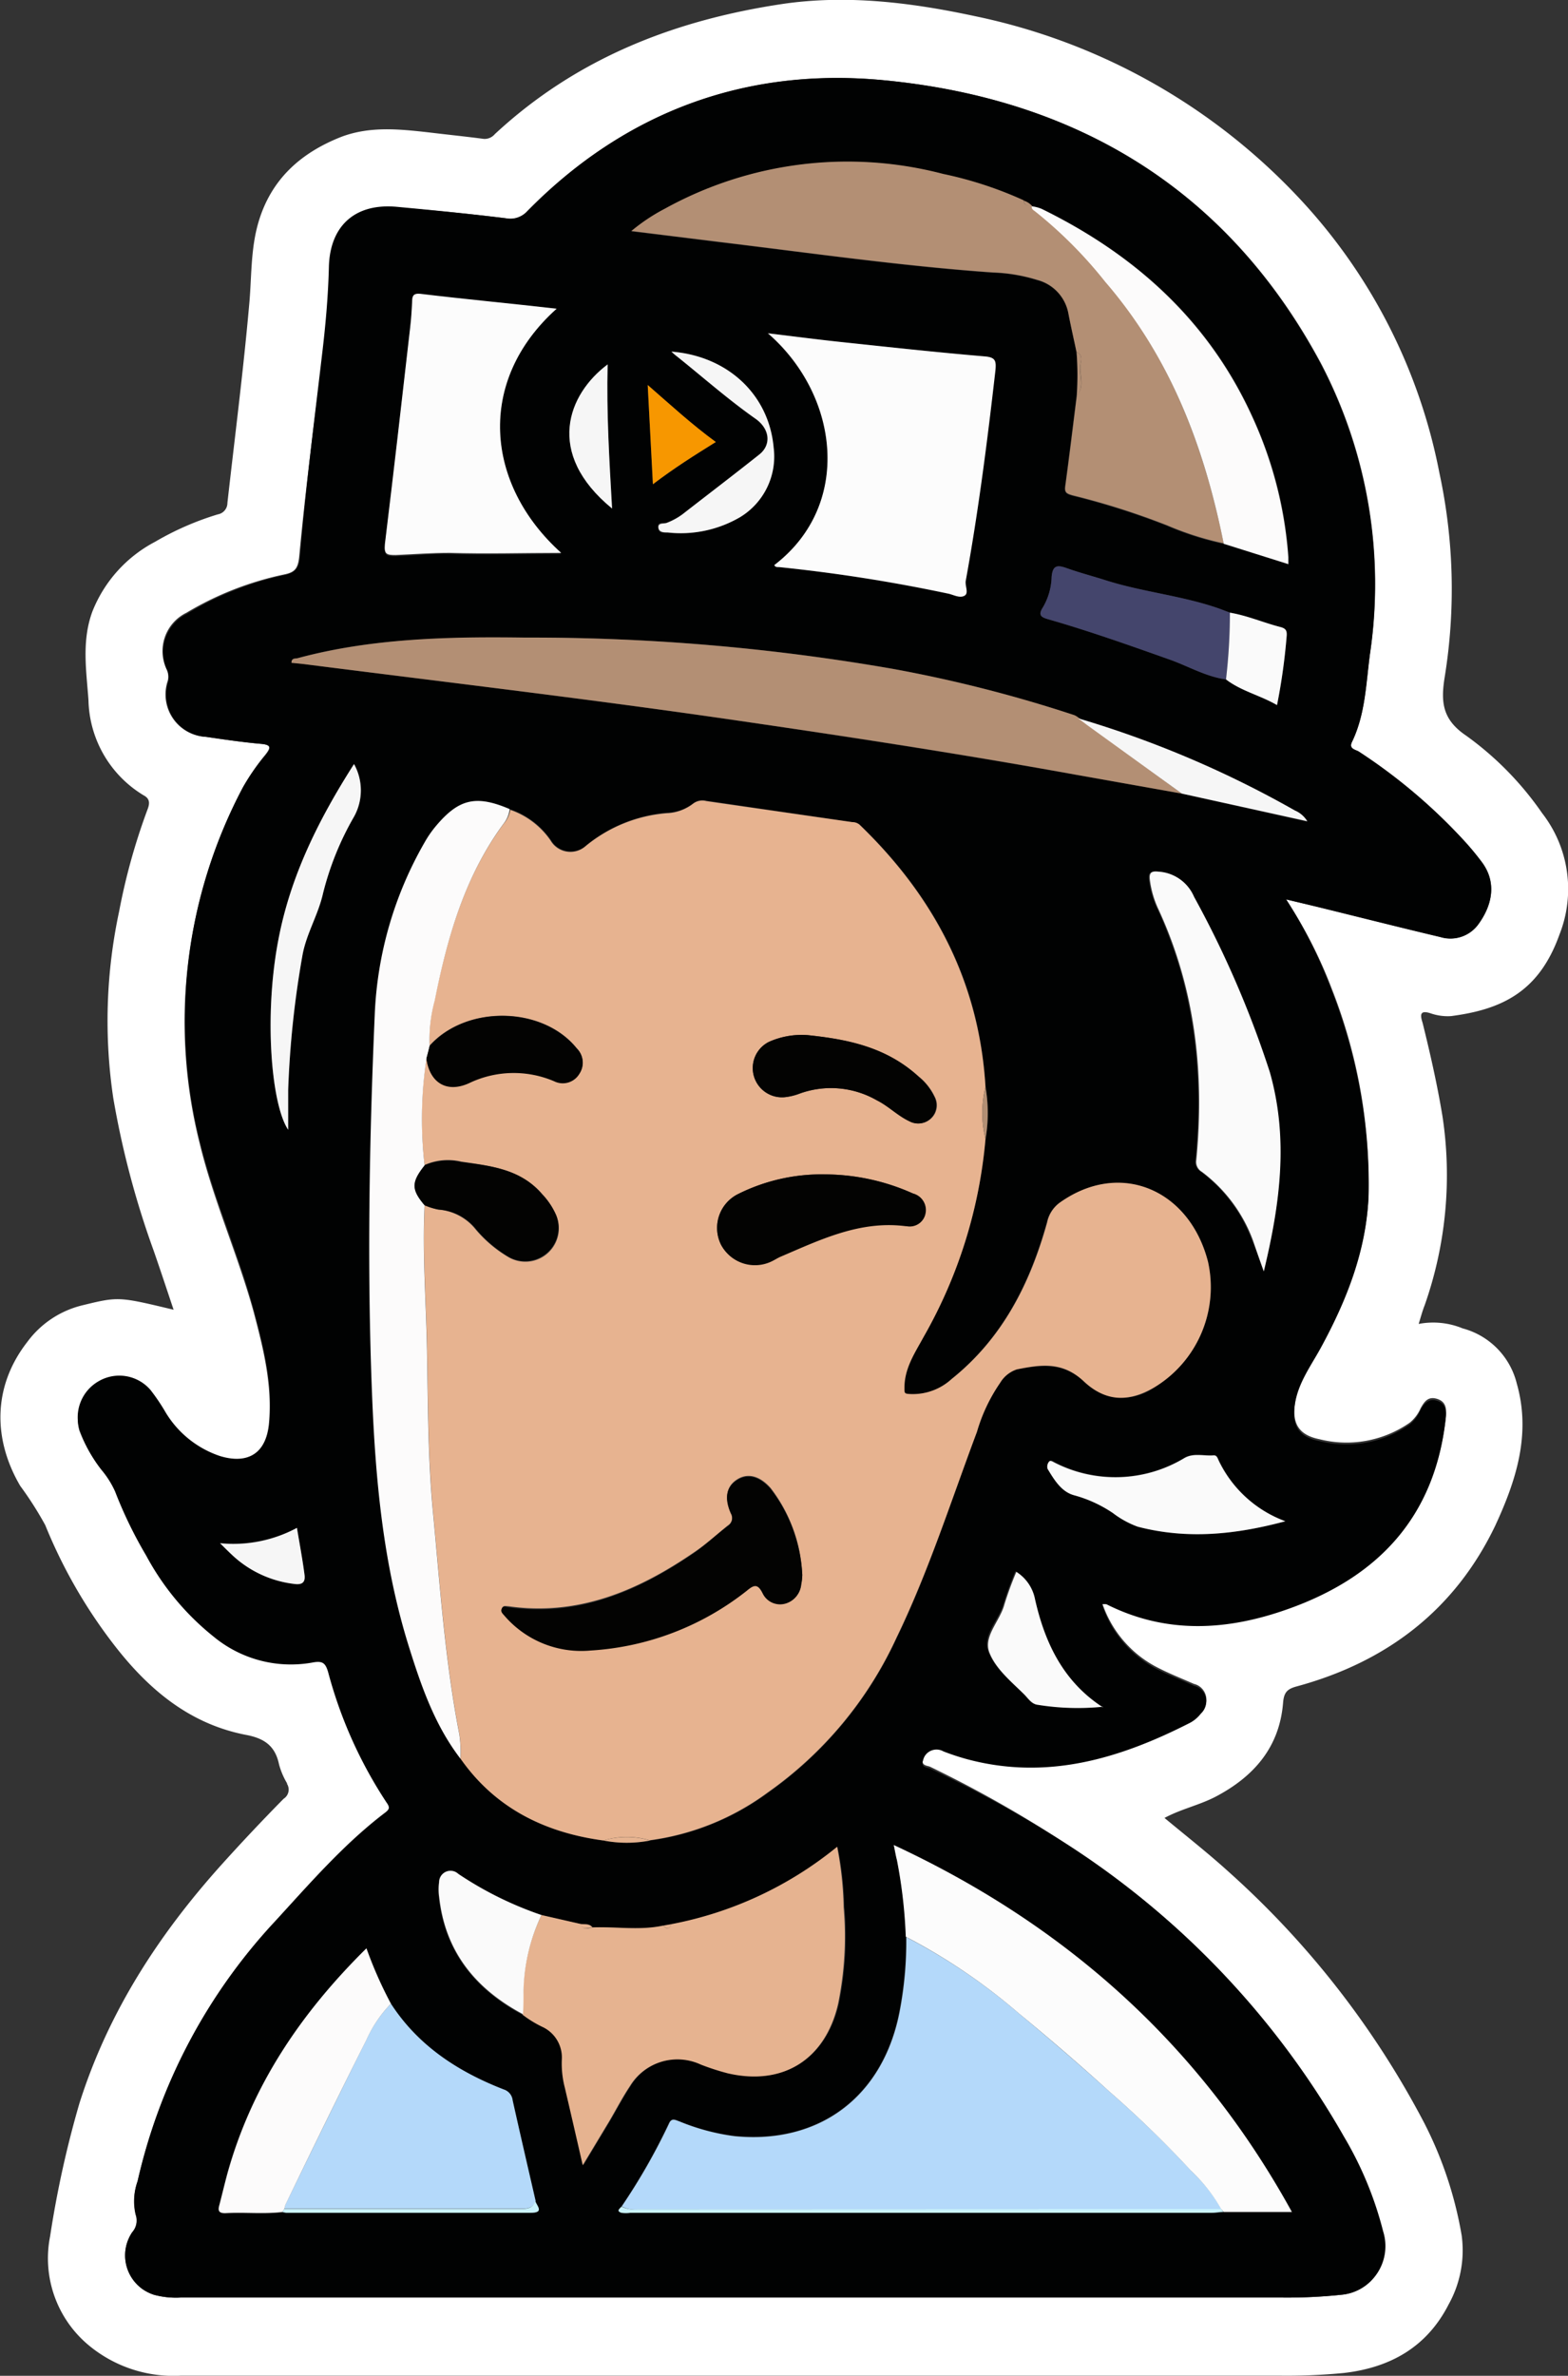
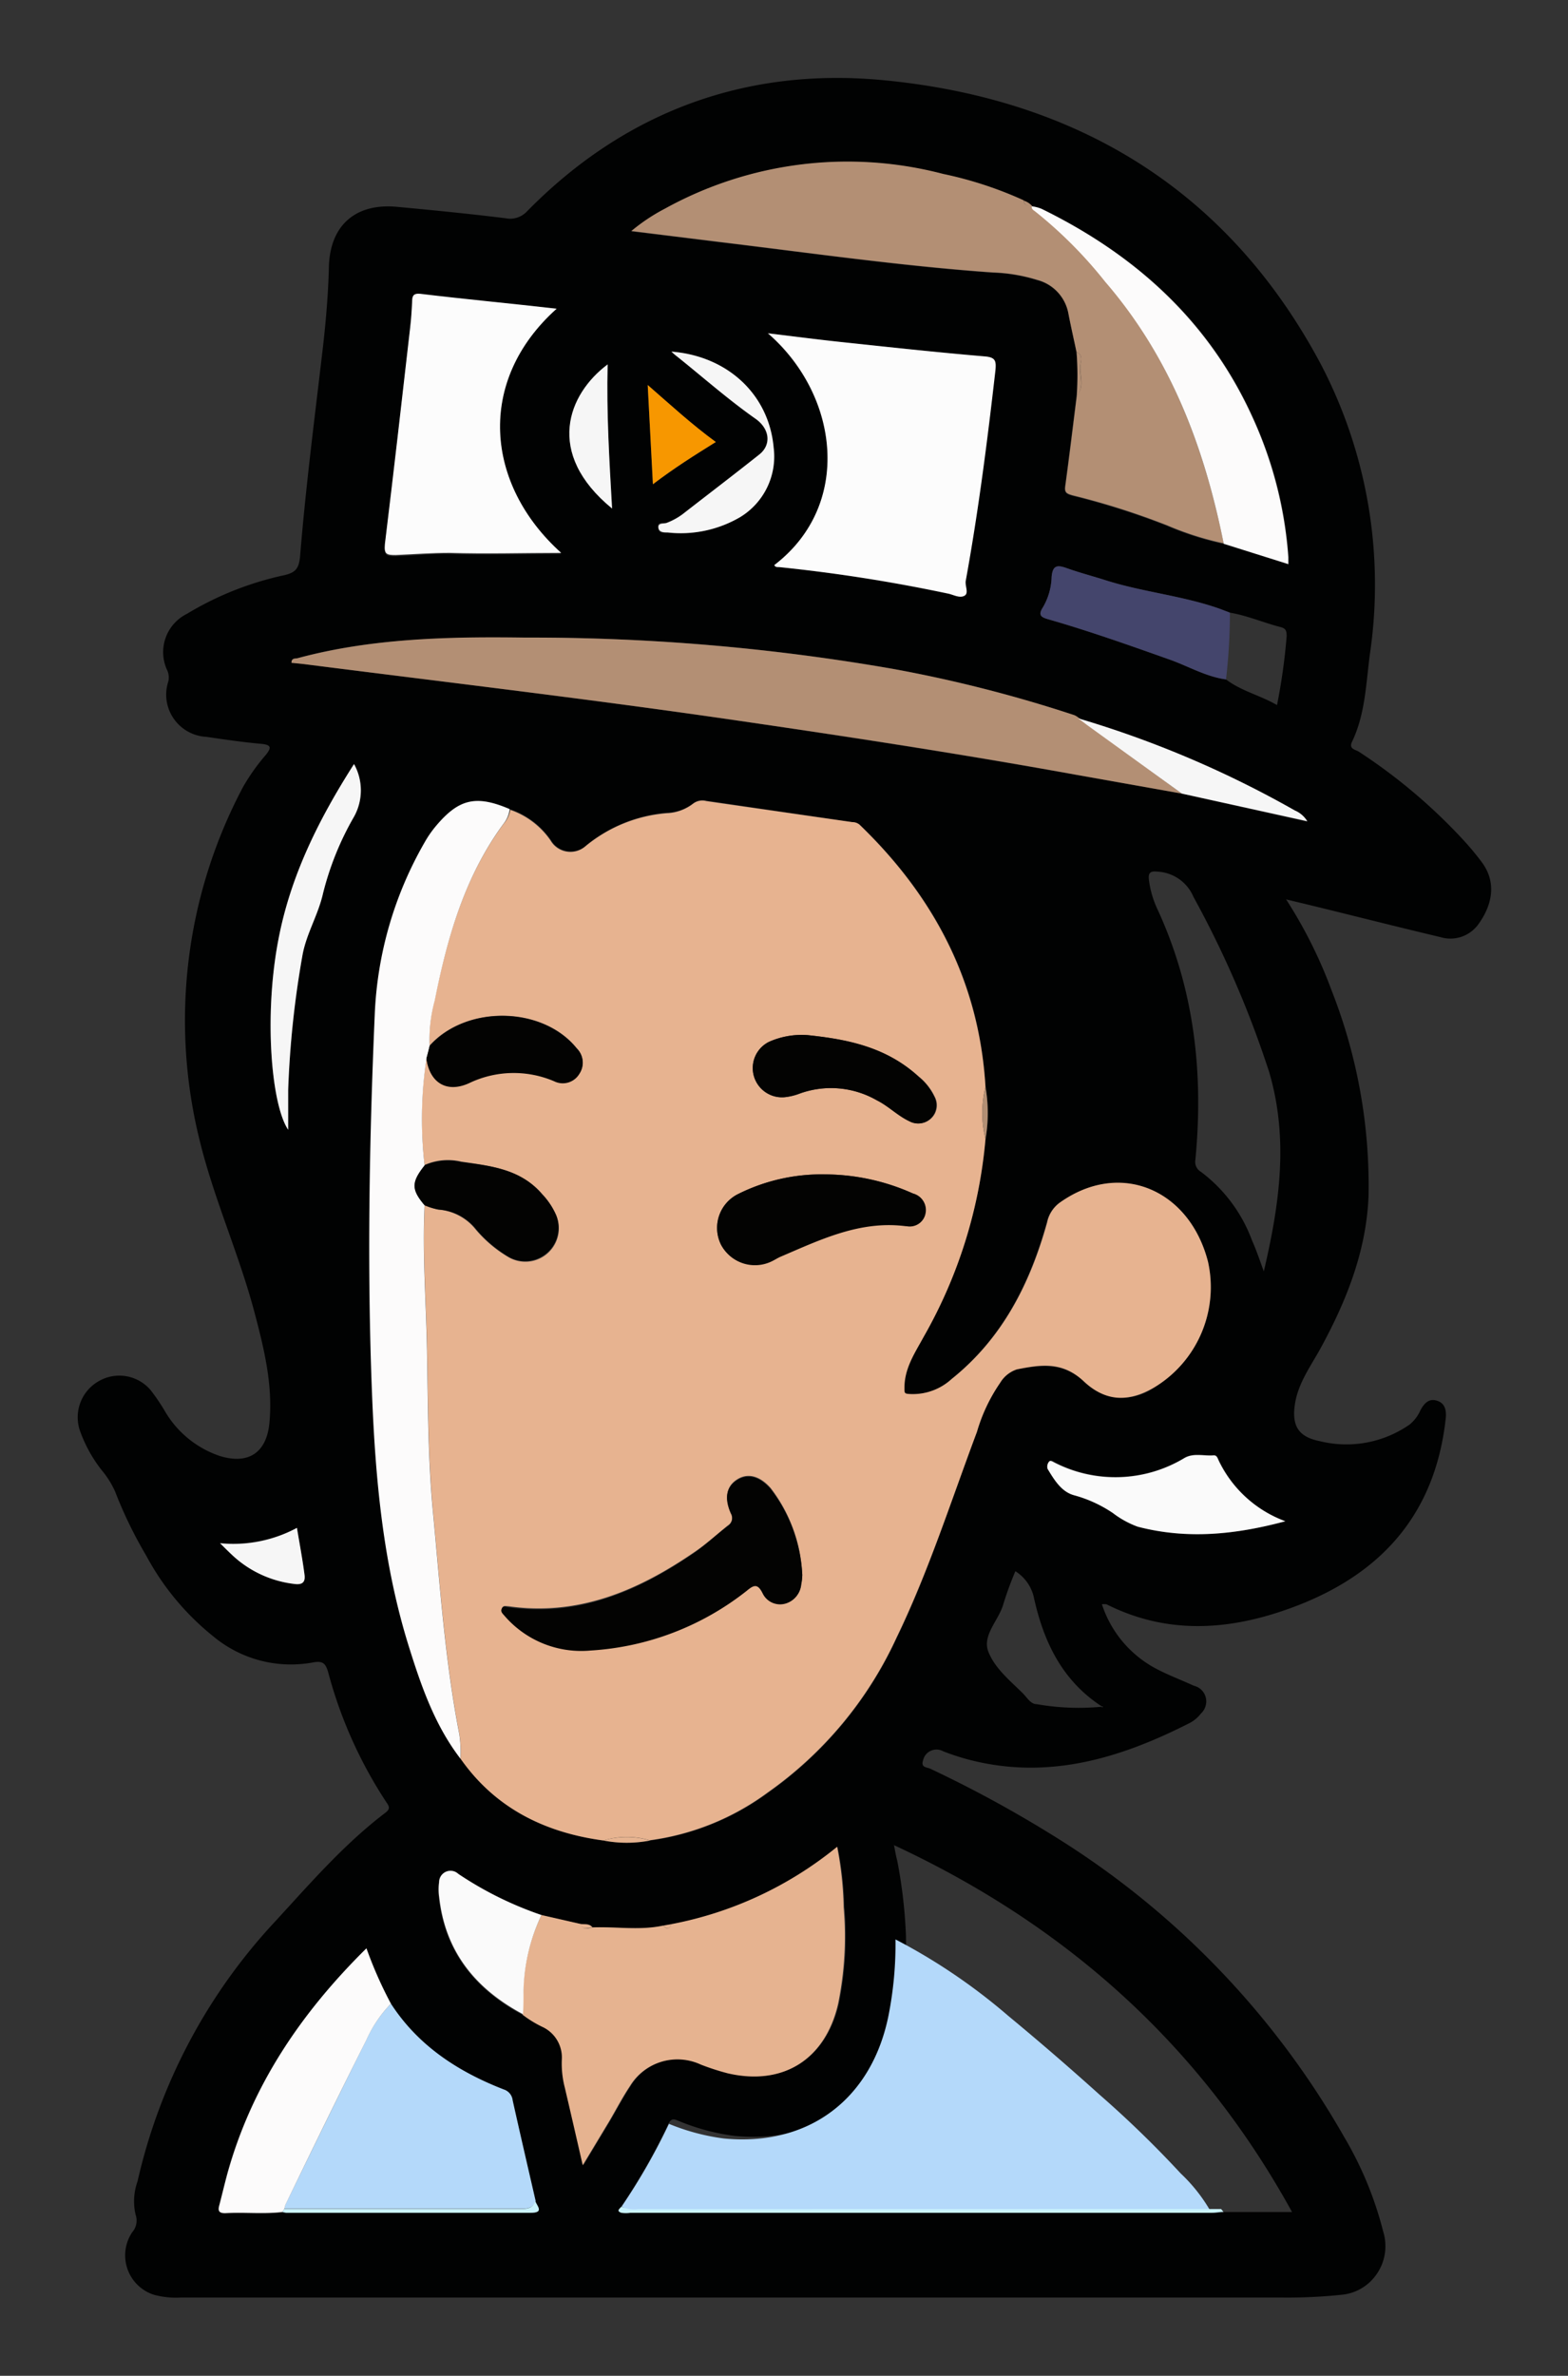
<svg xmlns="http://www.w3.org/2000/svg" viewBox="0 0 144.79 219.25">
  <rect x="0" y="0" width="144.79" height="219.25" fill="#333333" stroke="none" />
  <title>veronica</title>
  <g id="Layer_2" data-name="Layer 2">
    <g id="Veronica">
-       <path d="M131,122.18a7.14,7.14,0,0,1,4.06.41,7,7,0,0,1,5,5.09c1.34,4.7-.08,9-2,13.14-3.73,7.76-10,12.54-18.28,14.8-.86.23-1.22.5-1.3,1.52-.33,4.12-2.71,6.83-6.27,8.69-1.5.77-3.16,1.12-4.68,1.94,2,1.66,4,3.23,5.88,4.93a82.28,82.28,0,0,1,18.09,23.19,35.9,35.9,0,0,1,3.47,10.4,10.25,10.25,0,0,1-1.2,6.37c-2,3.92-5.36,5.83-9.66,6.33a54.4,54.4,0,0,1-5.85.25H16.68a12.24,12.24,0,0,1-8.47-2.79,10.43,10.43,0,0,1-3.58-10.09,94.41,94.41,0,0,1,2.7-12.24C10,185.68,14.67,178.5,20.53,172q2.77-3.07,5.66-6a1,1,0,0,0,.31-1.38.09.09,0,0,0,0-.06,6.79,6.79,0,0,1-.74-1.76c-.36-1.7-1.38-2.39-3.07-2.7-5.14-1-8.89-4.13-12-8.1a46.79,46.79,0,0,1-6.51-11.25,31.71,31.71,0,0,0-2.31-3.62c-2.56-4.36-2.52-9.23.66-13.3a8.92,8.92,0,0,1,5.08-3.37c3.33-.81,3.33-.81,8.42.41-.63-1.88-1.22-3.67-1.84-5.45a81.85,81.85,0,0,1-3.73-14.08A48.28,48.28,0,0,1,11,84.11a57.82,57.82,0,0,1,2.63-9.43c.23-.59.18-1-.38-1.29a10.52,10.52,0,0,1-5.08-8.76c-.19-2.71-.65-5.48.37-8.22A12.44,12.44,0,0,1,14.32,50a26.84,26.84,0,0,1,5.79-2.53A1.07,1.07,0,0,0,21,46.41c.68-6.06,1.46-12.11,2-18.18.25-2.57.12-5.17.86-7.7,1.17-4,3.93-6.44,7.68-7.91,2.67-1,5.41-.7,8.15-.39,1.66.2,3.33.37,5,.59a1.23,1.23,0,0,0,1-.44c7.54-7,16.54-10.5,26.47-12,6-.9,12-.15,17.91,1.12a56.8,56.8,0,0,1,29.72,16.6,51.28,51.28,0,0,1,13.12,25.52,50.85,50.85,0,0,1,.49,18.89c-.37,2.31-.2,3.91,2,5.39a29.31,29.31,0,0,1,7,7.14A11.4,11.4,0,0,1,144,86.25c-1.89,5.29-5.33,6.91-10,7.52a4.78,4.78,0,0,1-1.88-.25c-1-.33-1,.12-.76.86.71,2.86,1.36,5.73,1.84,8.64a36.2,36.2,0,0,1-1.65,17.45C131.34,121,131.21,121.51,131,122.18ZM118.76,83l2.78.65c3.84.94,7.66,1.91,11.5,2.82a3.18,3.18,0,0,0,3.45-1.14c1.3-1.76,1.76-3.87.36-5.76a25.54,25.54,0,0,0-1.76-2.11,51.17,51.17,0,0,0-9.59-8.09c-.29-.2-1-.24-.65-.91,1.23-2.55,1.29-5.33,1.65-8.06A43.91,43.91,0,0,0,122,33.57c-8.56-16-22.47-24.42-40.26-26.15-12.75-1.24-23.93,2.83-33,12.08a2.13,2.13,0,0,1-2,.65c-3.32-.41-6.66-.74-10-1-3.85-.37-6.22,1.71-6.31,5.56-.07,2.76-.32,5.5-.65,8.23C29,39,28.21,45.17,27.63,51.32c-.11,1.17-.42,1.5-1.42,1.7a29.23,29.23,0,0,0-9,3.53,3.93,3.93,0,0,0-1.8,5.27,1.62,1.62,0,0,1,.08,1A3.92,3.92,0,0,0,19,68c1.7.25,3.4.5,5.11.65,1,.09.85.4.39,1a18.77,18.77,0,0,0-2.07,3.07,45.93,45.93,0,0,0-4,32.77c1.28,5.32,3.55,10.33,5,15.62.89,3.36,1.73,6.74,1.4,10.26-.26,2.75-1.92,3.88-4.57,3.07a9.31,9.31,0,0,1-5-4,18.44,18.44,0,0,0-1.4-2.08A3.86,3.86,0,0,0,7.32,132a13,13,0,0,0,2.07,3.62,8.45,8.45,0,0,1,1.26,2,39.77,39.77,0,0,0,2.87,5.91A24.26,24.26,0,0,0,19.76,151a11.2,11.2,0,0,0,9.1,2.38c.94-.18,1.21,0,1.46.88a40.92,40.92,0,0,0,5.41,12.06c.31.43.25.64-.15.94-3.81,2.89-6.92,6.49-10.14,10a52,52,0,0,0-12.72,24,5.44,5.44,0,0,0-.18,3.07,1.63,1.63,0,0,1-.33,1.67,3.81,3.81,0,0,0,1,5.29,4.53,4.53,0,0,0,1,.48,7.74,7.74,0,0,0,2.49.26H118.21a47.85,47.85,0,0,0,5.74-.27,4.39,4.39,0,0,0,2.94-1.66,4.53,4.53,0,0,0,.77-4.18,32.9,32.9,0,0,0-3.6-8.71A78.07,78.07,0,0,0,98.21,170a111.64,111.64,0,0,0-12.29-6.94c-.28-.14-.9-.09-.68-.75a1.28,1.28,0,0,1,1.51-1,1.26,1.26,0,0,1,.38.15,22.54,22.54,0,0,0,2.15.71c7.38,2,14.11,0,20.62-3.35a3.15,3.15,0,0,0,1-.85,1.5,1.5,0,0,0,.11-2.12,1.45,1.45,0,0,0-.76-.45c-1.13-.5-2.28-.95-3.38-1.52a10.35,10.35,0,0,1-5.11-6,2,2,0,0,1,.42,0c5.51,2.77,11.12,2.44,16.74.45,8.34-3,13.61-8.5,14.59-17.6.08-.76,0-1.39-.82-1.64s-1.17.26-1.51.87a3.52,3.52,0,0,1-1,1.33,10.21,10.21,0,0,1-8.33,1.53c-1.9-.38-2.56-1.43-2.27-3.38s1.51-3.59,2.43-5.29c2.36-4.36,4.17-8.89,4.37-13.92a49.15,49.15,0,0,0-3.41-19A42.71,42.71,0,0,0,118.76,83Z" fill="#fff" />
      <path d="M118.76,83a42.82,42.82,0,0,1,4.2,8.4,49.15,49.15,0,0,1,3.41,19c-.2,5-2,9.56-4.37,13.92-.92,1.7-2.13,3.28-2.43,5.29s.37,3,2.27,3.38a10.21,10.21,0,0,0,8.33-1.53,3.52,3.52,0,0,0,1-1.33c.34-.61.76-1.1,1.51-.87s.9.88.82,1.64c-1,9.1-6.25,14.65-14.59,17.6-5.62,2-11.23,2.32-16.74-.45a2,2,0,0,0-.42,0,10.35,10.35,0,0,0,5.11,6c1.1.57,2.25,1,3.38,1.52a1.48,1.48,0,0,1,1.1,1.81,1.56,1.56,0,0,1-.45.76,3.15,3.15,0,0,1-1,.85c-6.51,3.32-13.24,5.34-20.62,3.35a22.54,22.54,0,0,1-2.15-.71,1.28,1.28,0,0,0-1.75.47,1.57,1.57,0,0,0-.14.38c-.22.66.4.61.68.75A111.76,111.76,0,0,1,98.21,170a78,78,0,0,1,25.91,27.21,32.9,32.9,0,0,1,3.6,8.71,4.53,4.53,0,0,1-.77,4.18,4.39,4.39,0,0,1-2.94,1.66,47.85,47.85,0,0,1-5.74.27H16.69a7.74,7.74,0,0,1-2.49-.26A3.82,3.82,0,0,1,11.73,207a3.88,3.88,0,0,1,.48-1,1.63,1.63,0,0,0,.31-1.62,5.44,5.44,0,0,1,.18-3.07,52,52,0,0,1,12.72-24c3.22-3.5,6.33-7.1,10.14-10,.4-.3.46-.51.15-.94a40.92,40.92,0,0,1-5.41-12.06c-.25-.85-.52-1.06-1.46-.88a11.2,11.2,0,0,1-9.1-2.38,24.22,24.22,0,0,1-6.24-7.49,39.77,39.77,0,0,1-2.87-5.91,8.45,8.45,0,0,0-1.26-2,12.88,12.88,0,0,1-2-3.65,3.83,3.83,0,0,1,1.75-4.54,3.79,3.79,0,0,1,4.79.83,18.44,18.44,0,0,1,1.4,2.08,9.31,9.31,0,0,0,5,4c2.65.81,4.31-.32,4.57-3.07.33-3.52-.51-6.9-1.4-10.26-1.41-5.29-3.68-10.3-5-15.62a45.93,45.93,0,0,1,3.95-32.77,18.51,18.51,0,0,1,2.13-3c.46-.59.56-.9-.39-1-1.71-.15-3.41-.4-5.11-.65a3.91,3.91,0,0,1-3.71-4.1,4,4,0,0,1,.19-1,1.62,1.62,0,0,0-.08-1,3.94,3.94,0,0,1,1.8-5.25,29.22,29.22,0,0,1,9-3.57c1-.24,1.34-.57,1.45-1.74C28.21,45.17,29,39,29.72,32.88c.33-2.73.58-5.47.65-8.23.09-3.85,2.46-5.93,6.31-5.56,3.33.31,6.67.64,10,1.05a2.13,2.13,0,0,0,2-.65C57.77,10.24,69,6.17,81.68,7.41c17.79,1.73,31.7,10.12,40.26,26.15a43.91,43.91,0,0,1,4.55,26.85c-.36,2.73-.42,5.51-1.65,8.06-.32.67.36.71.65.91a51.17,51.17,0,0,1,9.59,8.09,25.54,25.54,0,0,1,1.76,2.11c1.4,1.89.94,4-.36,5.76A3.18,3.18,0,0,1,133,86.48c-3.84-.91-7.66-1.88-11.5-2.82Zm-17,74.49h0c-3.69-2.39-5.41-6-6.31-10.15A3.85,3.85,0,0,0,93.76,145a31.63,31.63,0,0,0-1.1,3c-.41,1.52-2,2.9-1.39,4.44s2,2.66,3.18,3.83c.39.39.72,1,1.28,1a22.52,22.52,0,0,0,6.08.23ZM113.21,62.7c1.41,1.08,3.15,1.46,4.71,2.37a55,55,0,0,0,.89-6.36c0-.51-.08-.71-.56-.84-1.57-.4-3.07-1.06-4.68-1.33l-.89-.34c-3.42-1.22-7.07-1.54-10.52-2.63-1.22-.39-2.46-.71-3.66-1.14-.83-.29-1.29-.31-1.39.79a5.88,5.88,0,0,1-.82,2.85c-.5.74-.1.91.54,1.09,3.79,1.09,7.51,2.41,11.23,3.73C109.76,61.5,111.36,62.45,113.21,62.7ZM26.06,204.14l.35.07H49c1.27,0,.63-.59.43-1.08-.71-3.09-1.43-6.19-2.12-9.28a1.18,1.18,0,0,0-.81-1c-4.22-1.64-7.91-4-10.43-7.92a37.45,37.45,0,0,1-2.26-5.11c-6.05,6-10.6,12.69-12.85,20.83-.26,1-.48,1.94-.74,2.9-.14.5,0,.73.55.71C22.55,204.16,24.31,204.34,26.06,204.14ZM95.29,19a2.29,2.29,0,0,0-.75-.48,35.51,35.51,0,0,0-7.45-2.44,34.87,34.87,0,0,0-25.7,3.21,17.14,17.14,0,0,0-3.09,2.06l8.09,1c8.42,1,16.82,2.22,25.28,2.82a15.52,15.52,0,0,1,4.11.69,3.93,3.93,0,0,1,2.87,3.06c.23,1.21.51,2.41.76,3.61a26.7,26.7,0,0,1,0,4c-.35,2.79-.69,5.6-1.07,8.39-.08.6.18.68.68.83a68.94,68.94,0,0,1,8.75,2.78A28.07,28.07,0,0,0,113,50.2l6,1.87v-.65a37.27,37.27,0,0,0-3.35-13c-4-8.83-10.83-14.93-19.44-19.14a3.43,3.43,0,0,0-.89-.23ZM113,204.14h6.31c-8.49-15.43-20.87-26.47-36.76-33.86.11.53.18,1,.29,1.38a45.43,45.43,0,0,1,.82,7.08,34.07,34.07,0,0,1-.62,6.9c-1.52,7.82-7.39,12.24-15.24,11.47a20.13,20.13,0,0,1-5.06-1.35c-.37-.14-.71-.38-1,.21a56.82,56.82,0,0,1-4.36,7.66c-.16.19-.53.4,0,.57a2.89,2.89,0,0,0,.83,0h53.7a9.51,9.51,0,0,0,1.09-.07Zm-3.84-130.9,11.53,2.58a2.5,2.5,0,0,0-1.16-1,95,95,0,0,0-20-8.5,2.13,2.13,0,0,0-.3-.3,124.78,124.78,0,0,0-16.81-4.3,193.9,193.9,0,0,0-33.93-2.88c-7.06,0-14.12,0-21,1.9-.24.06-.61,0-.57.43a11.24,11.24,0,0,1,1.41.15c12.63,1.61,25.29,3.1,37.9,4.91,11,1.59,22.06,3.29,33,5.25ZM54.71,177.87c-.29-.37-.71-.27-1.1-.31L50,176.73A33.2,33.2,0,0,1,42.29,173a1.05,1.05,0,0,0-1.77.77,4.79,4.79,0,0,0,0,1.31c.54,5.07,3.35,8.53,7.74,10.87a9.67,9.67,0,0,0,2,1.12,3.11,3.11,0,0,1,1.7,2.94,8.79,8.79,0,0,0,.27,2.6c.54,2.3,1.07,4.61,1.66,7.18l2.41-4c.65-1.09,1.23-2.23,1.94-3.29a5.13,5.13,0,0,1,6.55-2,22.07,22.07,0,0,0,2.5.81c5.1,1.18,9-1.31,10.18-6.42a31.07,31.07,0,0,0,.51-8.92,32.08,32.08,0,0,0-.63-5.53A34.33,34.33,0,0,1,62,177.6l-.74.13C59.06,178.17,56.88,177.79,54.71,177.87ZM42.52,162.29c3.21,4.59,7.77,6.83,13.19,7.56a11.27,11.27,0,0,0,4.33,0,23.63,23.63,0,0,0,10.86-4.38,35.69,35.69,0,0,0,11.89-14.28c3-6.16,5-12.67,7.43-19.05a15.61,15.61,0,0,1,2.13-4.52,2.84,2.84,0,0,1,1.56-1.25c2.18-.42,4.29-.65,6.16,1.1a5,5,0,0,0,6.48.59,10.81,10.81,0,0,0,5-11.61c-1.67-6.67-8.12-9.41-13.71-5.45a3,3,0,0,0-1.19,1.82c-1.57,5.65-4.13,10.71-8.82,14.46A5.31,5.31,0,0,1,84,128.67c-.52,0-.53-.06-.54-.54,0-1.83,1-3.26,1.78-4.75A44.55,44.55,0,0,0,91,105.14a13.93,13.93,0,0,0,0-4.82c-.53-9.66-4.71-17.58-11.59-24.2a1,1,0,0,0-.65-.23l-13.5-2a1.39,1.39,0,0,0-1.23.23,4.22,4.22,0,0,1-2.44.88,13.48,13.48,0,0,0-7.44,3,2.13,2.13,0,0,1-3-.1,3.37,3.37,0,0,1-.28-.38,7.47,7.47,0,0,0-3.72-2.83c-3.11-1.33-4.7-1-6.84,1.6a9.81,9.81,0,0,0-1,1.45,34.64,34.64,0,0,0-4.62,16c-.5,11.59-.71,23.22-.25,34.84.31,7.92,1,15.77,3.4,23.38C38.9,155.59,40.15,159.2,42.52,162.29Zm29-110.14c.1.23.33.17.51.19a149.69,149.69,0,0,1,15.46,2.44c.51.1,1.13.4,1.49.21s0-.91.14-1.4c1.17-6.44,2-12.93,2.74-19.42.1-.88,0-1.2-1-1.28-4.33-.37-8.64-.84-13-1.3-2.28-.24-4.55-.54-7-.83,6.65,5.72,7.88,15.85.64,21.39ZM51.4,28.49c-4.25-.44-8.43-.87-12.61-1.32-.55,0-.7.16-.72.65a21,21,0,0,1-.19,2.51c-.76,6.65-1.52,13.31-2.33,20-.11.91.13,1,1,1,1.67-.07,3.32-.24,5-.2,3.4.08,6.81,0,10.28,0C44.81,44.72,43.94,35.17,51.4,28.49Zm65.3,88.84c1.47-6.25,2.3-12.23.5-18.38a93.23,93.23,0,0,0-7-16.19,3.81,3.81,0,0,0-3.32-2.32c-.69-.08-.86.14-.79.75a9.09,9.09,0,0,0,.8,2.74c3.4,7.37,4.26,15.12,3.49,23.12a1.06,1.06,0,0,0,.51,1.09,13.94,13.94,0,0,1,4.72,6.33C116,115.34,116.3,116.23,116.7,117.33Zm2,23.06a11,11,0,0,1-6.14-5.63c-.1-.22-.17-.5-.45-.48-.91.08-1.86-.24-2.7.24a12.35,12.35,0,0,1-12,.43c-.17-.09-.38-.28-.52-.08a.72.72,0,0,0-.13.65c.62,1,1.29,2.14,2.48,2.45a12,12,0,0,1,3.55,1.66,8.67,8.67,0,0,0,2.29,1.26c4.56,1.21,9.13.71,13.61-.5Zm-86-69.88c-3.3,5.17-5.88,10.37-7,16.24-1.34,7-.65,15.21.91,17.51v-3.67A88.63,88.63,0,0,1,27.94,88.1c.37-2,1.44-3.7,1.89-5.66a27.32,27.32,0,0,1,2.86-7.07,5,5,0,0,0,0-4.86ZM62,32.45c.22.2.36.32.51.44,2.4,1.92,4.7,4,7.22,5.73,1.35,1,1.5,2.44.39,3.32C67.78,43.8,65.4,45.61,63,47.45a6.09,6.09,0,0,1-1.46.8c-.27.11-.84-.19-.78.43s.53.45.85.46a10.86,10.86,0,0,0,6.67-1.4,6.54,6.54,0,0,0,3.12-6.44c-.5-4.92-4.29-8.45-9.45-8.85ZM56.52,46.93c-.26-4.55-.54-8.86-.41-13.3C52.46,36.35,50.27,41.81,56.52,46.93Zm3.77-2.24c2-1.51,3.86-2.67,5.81-3.9-2.22-1.62-4.14-3.39-6.29-5.26ZM27.42,141a12.41,12.41,0,0,1-7.1,1.39c.7.67,1.16,1.16,1.68,1.58a10.09,10.09,0,0,0,4.84,2.16c.52.07,1.43.29,1.28-.8C27.94,144,27.67,142.56,27.42,141Z" fill="#010202" />
      <path d="M55.71,169.85c-5.42-.73-10-3-13.19-7.56a10.64,10.64,0,0,0-.1-2.26c-1.32-6.77-1.78-13.65-2.43-20.49-.47-5-.46-10-.55-14.93-.08-4.46-.44-8.92-.22-13.38a6,6,0,0,0,1.24.4,4.88,4.88,0,0,1,3.48,1.85,11.77,11.77,0,0,0,3,2.53,3.09,3.09,0,0,0,4.39-3.93,6.67,6.67,0,0,0-1.26-1.88c-2-2.31-4.74-2.6-7.48-3a5.34,5.34,0,0,0-3.39.31,37.48,37.48,0,0,1,.17-9.87c.28,2.2,1.87,3.24,3.94,2.28a9.5,9.5,0,0,1,7.86-.17,1.78,1.78,0,0,0,2.32-.69,1.83,1.83,0,0,0-.23-2.32c-3.16-3.93-10.23-4-13.6-.24a13.75,13.75,0,0,1,.48-4.24c1.17-5.77,2.78-11.41,6.37-16.24a2.59,2.59,0,0,0,.61-1.28,7.47,7.47,0,0,1,3.72,2.83,2.12,2.12,0,0,0,2.9.76,2.66,2.66,0,0,0,.38-.28,13.48,13.48,0,0,1,7.44-3A4.22,4.22,0,0,0,64,74.17a1.42,1.42,0,0,1,1.21-.24l13.5,1.94a1,1,0,0,1,.65.23C86.24,82.72,90.42,90.64,91,100.3a10.07,10.07,0,0,0,0,4.82,44.55,44.55,0,0,1-5.7,18.24c-.81,1.49-1.8,2.92-1.78,4.75,0,.48,0,.51.54.54a5.31,5.31,0,0,0,3.82-1.39c4.69-3.75,7.25-8.81,8.82-14.46A3,3,0,0,1,97.84,111c5.59-4,12-1.22,13.71,5.45a10.81,10.81,0,0,1-5,11.61c-2.4,1.38-4.47,1.29-6.48-.59s-4-1.52-6.16-1.1a2.84,2.84,0,0,0-1.56,1.25,15.64,15.64,0,0,0-2.14,4.52c-2.39,6.38-4.47,12.89-7.43,19a35.69,35.69,0,0,1-11.89,14.28A23.63,23.63,0,0,1,60,169.83,7.48,7.48,0,0,0,55.71,169.85Zm18.37-24.54a14.08,14.08,0,0,0-2.93-8c-1-1.12-2.09-1.4-3.06-.8s-1.23,1.62-.6,3.07a.86.86,0,0,1-.27,1.19l0,0c-1,.81-2,1.72-3.09,2.46-5.18,3.55-10.71,5.93-17.19,5-.21,0-.42-.08-.55.11s0,.43.18.62a9.36,9.36,0,0,0,8,3.27A25.74,25.74,0,0,0,69,146.74c.66-.55,1-.68,1.46.21a1.79,1.79,0,0,0,2,1A2,2,0,0,0,74,146.19c.06-.35.07-.76.09-.88Zm2.13-36.93a17.22,17.22,0,0,0-8,1.79,3.48,3.48,0,0,0-1.65,4.65l0,0a3.54,3.54,0,0,0,4.73,1.51c.25-.12.49-.28.74-.39,3.7-1.58,7.35-3.37,11.58-2.83a1.48,1.48,0,0,0,1.81-1.05s0-.06,0-.08a1.56,1.56,0,0,0-1.15-1.85A19.87,19.87,0,0,0,76.21,108.38ZM74.63,95.53a7.39,7.39,0,0,0-3.62.62,2.7,2.7,0,0,0,1.6,5.09,5.42,5.42,0,0,0,1.26-.32,8.54,8.54,0,0,1,7.15.63c1.08.54,1.91,1.42,3,1.93a1.7,1.7,0,0,0,2.29-.69,1.67,1.67,0,0,0,0-1.58,5.35,5.35,0,0,0-1.47-1.86C81.77,96.57,78,95.89,74.6,95.53Z" fill="#e7b390" />
-       <path d="M57.41,203.62A56.82,56.82,0,0,0,61.77,196c.24-.59.58-.35,1-.21a20.13,20.13,0,0,0,5.06,1.35c7.85.77,13.72-3.65,15.24-11.47a34.07,34.07,0,0,0,.62-6.9,54.43,54.43,0,0,1,10.42,7.06q4.27,3.53,8.38,7.23a98.15,98.15,0,0,1,7.54,7.31,15.1,15.1,0,0,1,2.78,3.53H58.92A2.7,2.7,0,0,1,57.41,203.62Z" fill="#b4d9fa" />
+       <path d="M57.41,203.62A56.82,56.82,0,0,0,61.77,196a20.13,20.13,0,0,0,5.06,1.35c7.85.77,13.72-3.65,15.24-11.47a34.07,34.07,0,0,0,.62-6.9,54.43,54.43,0,0,1,10.42,7.06q4.27,3.53,8.38,7.23a98.15,98.15,0,0,1,7.54,7.31,15.1,15.1,0,0,1,2.78,3.53H58.92A2.7,2.7,0,0,1,57.41,203.62Z" fill="#b4d9fa" />
      <path d="M99.41,32.5c-.25-1.2-.53-2.4-.76-3.61a3.93,3.93,0,0,0-2.87-3.06,15.52,15.52,0,0,0-4.11-.69c-8.46-.6-16.86-1.8-25.28-2.82l-8.09-1a17.14,17.14,0,0,1,3.09-2.06,34.87,34.87,0,0,1,25.7-3.21,35.51,35.51,0,0,1,7.45,2.44c0,.48.37.53.75.48h0a.53.53,0,0,0,.29.46,40.24,40.24,0,0,1,6.48,6.5c6,7,9.13,15.31,10.94,24.21a28.07,28.07,0,0,1-5.2-1.65,68.94,68.94,0,0,0-8.75-2.78c-.5-.15-.76-.23-.68-.83.38-2.79.72-5.6,1.07-8.39.77-.85.21-1.87.33-2.79C99.81,33.34,100.05,32.76,99.41,32.5Z" fill="#b38f74" />
      <path d="M50,176.73l3.64.83c.21.65.69.36,1.1.31,2.17-.08,4.35.3,6.51-.17.32.38.57.34.74-.13a34.33,34.33,0,0,0,15.31-7.14A32.08,32.08,0,0,1,77.9,176a31.07,31.07,0,0,1-.51,8.92c-1.18,5.14-5.08,7.6-10.18,6.42a22.07,22.07,0,0,1-2.5-.81,5.13,5.13,0,0,0-6.55,2c-.71,1.06-1.29,2.2-1.94,3.29l-2.41,4c-.59-2.57-1.12-4.88-1.66-7.18a8.79,8.79,0,0,1-.27-2.6,3.11,3.11,0,0,0-1.7-2.94,10.16,10.16,0,0,1-1.92-1.17c0-.68,0-1.36.05-2A17.19,17.19,0,0,1,50,176.73Z" fill="#e6b390" />
      <path d="M109.14,73.24l-9.88-1.76c-11-2-22-3.66-33-5.25C53.64,64.42,41,62.93,28.33,61.32c-.47-.06-.94-.1-1.41-.15,0-.47.33-.37.57-.43,6.9-1.85,14-2,21-1.9A194.64,194.64,0,0,1,82.4,61.72,124.78,124.78,0,0,1,99.21,66a1.58,1.58,0,0,1,.39.24l.85.64Z" fill="#b38f74" />
      <path d="M39.21,111.23c-.22,4.46.14,8.92.22,13.38.09,5,.08,10,.55,14.93.65,6.84,1.11,13.72,2.43,20.49a10.64,10.64,0,0,1,.1,2.26c-2.37-3.09-3.62-6.7-4.76-10.35-2.38-7.61-3.09-15.46-3.4-23.38-.46-11.62-.25-23.25.25-34.84a34.64,34.64,0,0,1,4.62-16,9.81,9.81,0,0,1,1-1.45c2.14-2.56,3.73-2.93,6.84-1.6A2.6,2.6,0,0,1,46.51,76c-3.59,4.86-5.2,10.5-6.36,16.31a13.75,13.75,0,0,0-.48,4.24c-.09.38-.19.76-.29,1.14a37.48,37.48,0,0,0-.17,9.87C38,109.11,38,109.78,39.21,111.23Z" fill="#fcfbfb" />
      <path d="M71.5,52.15c7.24-5.54,6-15.67-.58-21.39,2.43.29,4.7.59,7,.83,4.32.46,8.63.93,13,1.3,1,.08,1.08.4,1,1.28-.74,6.49-1.57,13-2.74,19.42-.09.49.32,1.17-.14,1.4s-1-.11-1.49-.21A148.11,148.11,0,0,0,72,52.34C71.83,52.32,71.6,52.38,71.5,52.15Z" fill="#fcfcfc" />
-       <path d="M112.76,203.86a15.1,15.1,0,0,0-2.78-3.53,98.15,98.15,0,0,0-7.54-7.31q-4.09-3.71-8.38-7.23a54.43,54.43,0,0,0-10.42-7.06,45.43,45.43,0,0,0-.82-7.08c-.11-.42-.18-.85-.29-1.38,15.89,7.39,28.27,18.43,36.76,33.86H113Z" fill="#fcfcfc" />
      <path d="M36.1,184.91c2.52,3.89,6.21,6.28,10.43,7.92a1.18,1.18,0,0,1,.81,1c.69,3.09,1.41,6.19,2.12,9.28-.24.7-.79.72-1.42.72H26.26a2.13,2.13,0,0,1,.13-.45c2.47-5.06,4.93-10.12,7.45-15.15A11.42,11.42,0,0,1,36.1,184.91Z" fill="#b4d9fa" />
      <path d="M51.4,28.49c-7.46,6.68-6.59,16.23.42,22.53-3.47,0-6.88.11-10.28,0-1.7,0-3.35.13-5,.2-.84,0-1.08-.07-1-1,.81-6.64,1.57-13.3,2.33-19.95.1-.83.15-1.67.19-2.51,0-.49.17-.7.72-.65C43,27.62,47.15,28,51.4,28.49Z" fill="#fcfcfc" />
-       <path d="M116.7,117.33c-.4-1.1-.71-2-1-2.86a13.94,13.94,0,0,0-4.72-6.33,1.06,1.06,0,0,1-.51-1.09c.77-8-.09-15.75-3.49-23.12a9.09,9.09,0,0,1-.8-2.74c-.07-.61.1-.83.79-.75a3.82,3.82,0,0,1,3.29,2.32,93.23,93.23,0,0,1,7,16.19C119,105.1,118.21,111.08,116.7,117.33Z" fill="#fafafa" />
      <path d="M113,50.18C111.21,41.28,108.1,33,102.05,26a40.24,40.24,0,0,0-6.48-6.5c-.15-.11-.34-.21-.29-.46a3.43,3.43,0,0,1,.89.23c8.61,4.21,15.4,10.31,19.44,19.14a37.27,37.27,0,0,1,3.35,13v.65Z" fill="#fcfbfb" />
      <path d="M36.1,184.91a11.52,11.52,0,0,0-2.26,3.34c-2.52,5-5,10.09-7.45,15.15a2.13,2.13,0,0,0-.13.45l-.2.29c-1.75.2-3.51,0-5.26.1-.57,0-.69-.21-.55-.71.26-1,.48-1.94.74-2.9,2.25-8.14,6.8-14.86,12.85-20.83A37.45,37.45,0,0,0,36.1,184.91Z" fill="#fcfbfb" />
      <path d="M113.21,62.7c-1.84-.25-3.44-1.2-5.15-1.81-3.72-1.32-7.44-2.64-11.23-3.73-.64-.18-1-.35-.54-1.09a5.88,5.88,0,0,0,.82-2.85c.1-1.1.56-1.08,1.39-.79,1.2.43,2.44.75,3.66,1.14,3.45,1.09,7.1,1.41,10.52,2.63l.89.34A53,53,0,0,1,113.21,62.7Z" fill="#44456c" />
      <path d="M118.69,140.39c-4.52,1.21-9,1.71-13.64.5a8.67,8.67,0,0,1-2.29-1.26A12,12,0,0,0,99.21,138c-1.19-.31-1.86-1.42-2.48-2.45a.73.73,0,0,1,.13-.65c.13-.17.35,0,.52.08a12.35,12.35,0,0,0,12-.43c.84-.48,1.79-.16,2.7-.24.28,0,.35.26.45.48A11.07,11.07,0,0,0,118.69,140.39Z" fill="#fafafa" />
      <path d="M32.69,70.51a5,5,0,0,1,0,4.86,27.32,27.32,0,0,0-2.86,7.07c-.45,2-1.52,3.69-1.89,5.66a88.63,88.63,0,0,0-1.33,12.49v3.67c-1.56-2.3-2.25-10.51-.91-17.51C26.81,80.88,29.39,75.68,32.69,70.51Z" fill="#f6f6f6" />
      <path d="M50,176.73a17.14,17.14,0,0,0-1.66,7.15c0,.68,0,1.36-.05,2-4.39-2.34-7.2-5.8-7.74-10.87a4.79,4.79,0,0,1,0-1.31,1.05,1.05,0,0,1,1.77-.77A32.72,32.72,0,0,0,50,176.73Z" fill="#fafafa" />
-       <path d="M101.82,157.51a23.18,23.18,0,0,1-6-.18c-.56-.06-.89-.63-1.28-1-1.19-1.17-2.6-2.33-3.18-3.83s1-2.92,1.39-4.44a31.63,31.63,0,0,1,1.1-3,3.85,3.85,0,0,1,1.69,2.36c.9,4.12,2.62,7.76,6.31,10.15Z" fill="#fafafa" />
      <path d="M62,32.45c5.16.4,9,3.93,9.44,8.85a6.54,6.54,0,0,1-3.12,6.44,10.86,10.86,0,0,1-6.67,1.4c-.32,0-.81,0-.85-.46s.51-.32.78-.43a6.09,6.09,0,0,0,1.46-.8c2.36-1.84,4.74-3.65,7.08-5.51,1.11-.88,1-2.37-.39-3.32-2.52-1.78-4.82-3.81-7.22-5.73C62.35,32.77,62.21,32.65,62,32.45Z" fill="#f6f6f6" />
      <path d="M109.14,73.24l-8.73-6.31-.85-.64a95,95,0,0,1,20,8.5,2.5,2.5,0,0,1,1.16,1Z" fill="#f6f6f6" />
-       <path d="M113.21,62.7a53,53,0,0,0,.36-6.16c1.61.27,3.11.93,4.68,1.33.48.13.61.33.56.84a55,55,0,0,1-.89,6.36C116.35,64.16,114.61,63.78,113.21,62.7Z" fill="#fafafa" />
      <path d="M56.52,46.93c-6.25-5.12-4.06-10.58-.41-13.3C56,38.07,56.26,42.38,56.52,46.93Z" fill="#f6f6f6" />
      <path d="M60.29,44.69l-.48-9.16c2.15,1.87,4.07,3.64,6.29,5.26C64.15,42,62.27,43.18,60.29,44.69Z" fill="#f79700" />
      <path d="M27.42,141c.25,1.51.52,2.92.7,4.33.15,1.09-.76.87-1.28.8A10.09,10.09,0,0,1,22,144c-.52-.42-1-.91-1.68-1.58A12.41,12.41,0,0,0,27.42,141Z" fill="#f6f6f6" />
      <path d="M112.76,203.86l.22.27c-.35,0-.71.08-1.06.08H58.21a2.89,2.89,0,0,1-.83,0c-.51-.17-.14-.38,0-.57a2.7,2.7,0,0,0,1.51.24Z" fill="#c9f3fd" />
      <path d="M26.06,204.14l.2-.29H48c.63,0,1.18,0,1.42-.72.2.49.84,1.08-.43,1.08H26.41Z" fill="#c9f3fd" />
      <path d="M91,105.12a10.07,10.07,0,0,1,0-4.82A13.93,13.93,0,0,1,91,105.12Z" fill="#b38f74" />
      <path d="M55.71,169.85a7.6,7.6,0,0,1,4.33,0A11.27,11.27,0,0,1,55.71,169.85Z" fill="#e6b390" />
      <path d="M99.41,32.5c.64.26.4.84.35,1.24-.12.92.44,1.94-.33,2.79A27.1,27.1,0,0,0,99.41,32.5Z" fill="#b38f74" />
      <path d="M95.29,19c-.38.05-.7,0-.75-.48A1.62,1.62,0,0,1,95.29,19Z" fill="#b38f74" />
      <path d="M54.71,177.87c-.41,0-.89.34-1.1-.31C54,177.6,54.42,177.5,54.71,177.87Z" fill="#e7b390" />
      <path d="M62,177.57c-.17.47-.42.51-.74.13Z" fill="#e7b390" />
      <polygon points="101.82 157.56 101.77 157.51 101.81 157.5 101.82 157.56" fill="#fafafa" />
      <path d="M74.08,145.31a3.43,3.43,0,0,1-.11.91,2,2,0,0,1-1.56,1.8,1.79,1.79,0,0,1-2-1c-.45-.89-.8-.76-1.46-.21a25.74,25.74,0,0,1-14.42,5.51,9.36,9.36,0,0,1-8-3.27c-.18-.19-.33-.38-.18-.62s.34-.14.55-.11c6.48.93,12-1.45,17.19-5,1.08-.74,2-1.65,3.09-2.46a.88.88,0,0,0,.3-1.2h0c-.63-1.45-.39-2.45.6-3.07s2.05-.32,3.06.8A14.11,14.11,0,0,1,74.08,145.31Z" fill="#030302" />
      <path d="M76.21,108.38a20,20,0,0,1,8.13,1.78A1.56,1.56,0,0,1,85.46,112a1.48,1.48,0,0,1-1.74,1.16l-.09,0c-4.23-.54-7.88,1.25-11.58,2.83-.25.11-.49.27-.74.39a3.54,3.54,0,0,1-4.73-1.51,3.49,3.49,0,0,1,1.58-4.68l0,0A17.22,17.22,0,0,1,76.21,108.38Z" fill="#030302" />
      <path d="M74.6,95.53c3.41.36,7.17,1,10.2,3.82a5.35,5.35,0,0,1,1.47,1.86,1.69,1.69,0,0,1-2.3,2.27c-1.09-.51-1.92-1.39-3-1.93a8.54,8.54,0,0,0-7.15-.63,5.42,5.42,0,0,1-1.26.32A2.7,2.7,0,0,1,71,96.15,7.45,7.45,0,0,1,74.6,95.53Z" fill="#030302" />
      <path d="M39.21,111.23c-1.24-1.45-1.25-2.12,0-3.68a5.34,5.34,0,0,1,3.39-.31c2.74.36,5.51.65,7.48,3a6.67,6.67,0,0,1,1.26,1.88A3.09,3.09,0,0,1,47,116a11.77,11.77,0,0,1-3-2.53,4.88,4.88,0,0,0-3.48-1.85A6.19,6.19,0,0,1,39.21,111.23Z" fill="#030302" />
      <path d="M39.38,97.68c.1-.38.2-.76.29-1.14,3.37-3.81,10.44-3.69,13.6.24a1.83,1.83,0,0,1,.23,2.32,1.78,1.78,0,0,1-2.32.69,9.5,9.5,0,0,0-7.86.17C41.21,100.92,39.66,99.88,39.38,97.68Z" fill="#030302" />
    </g>
  </g>
</svg>